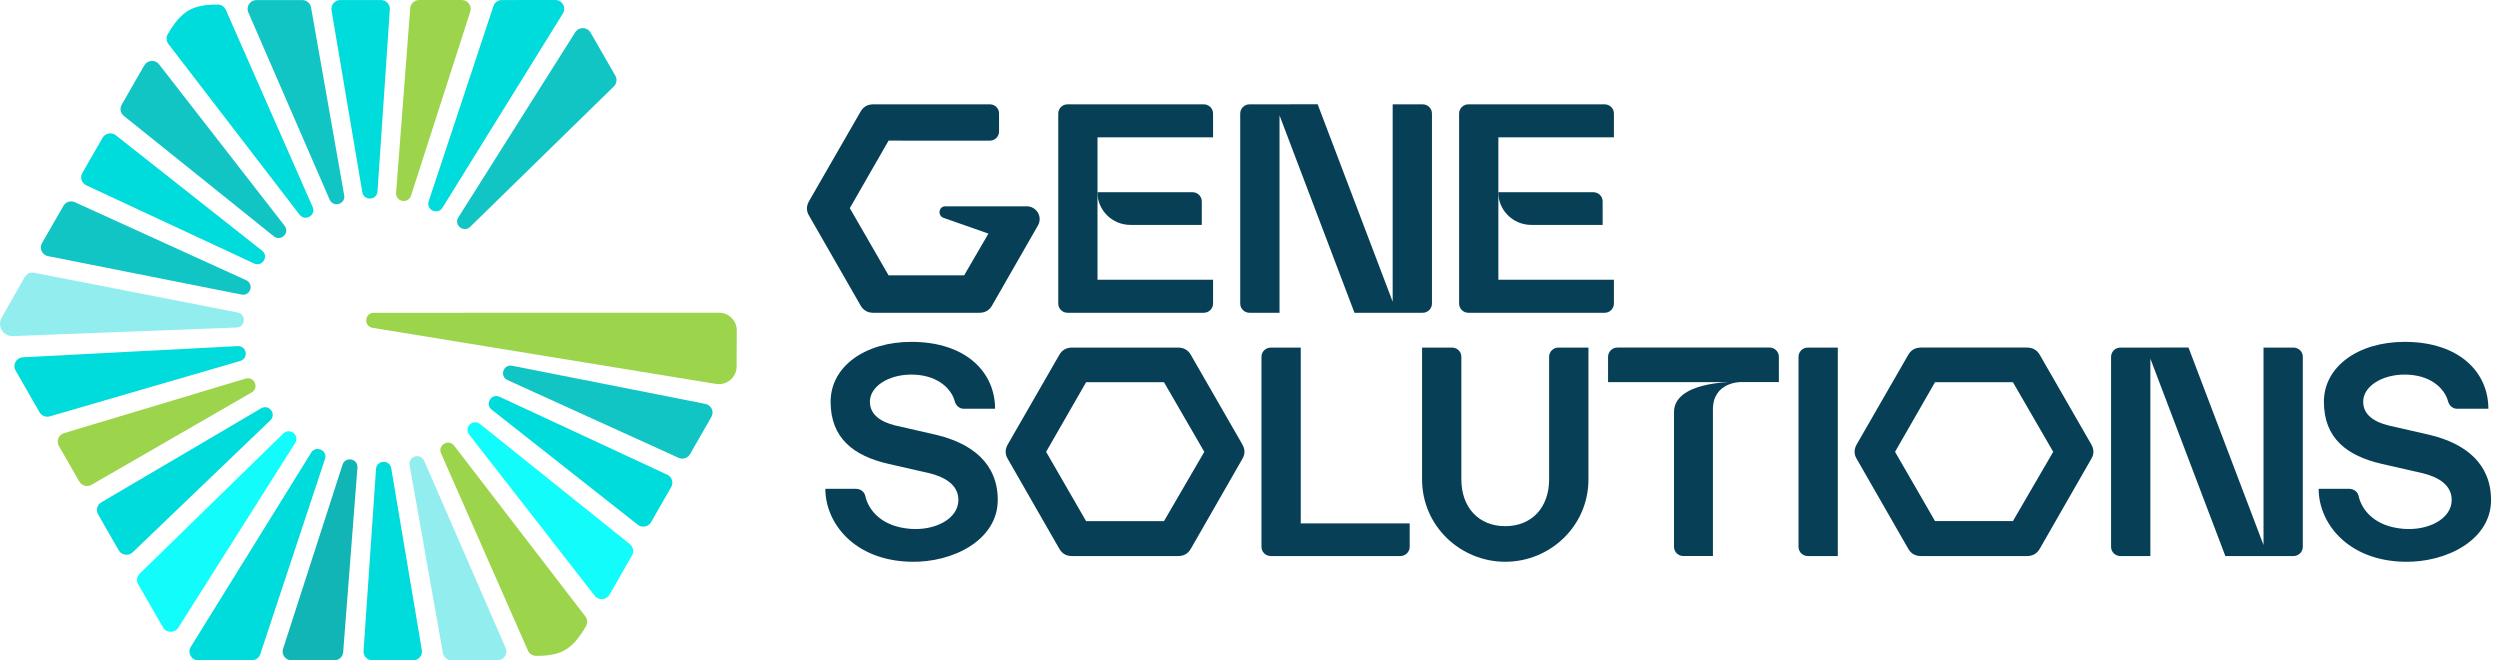
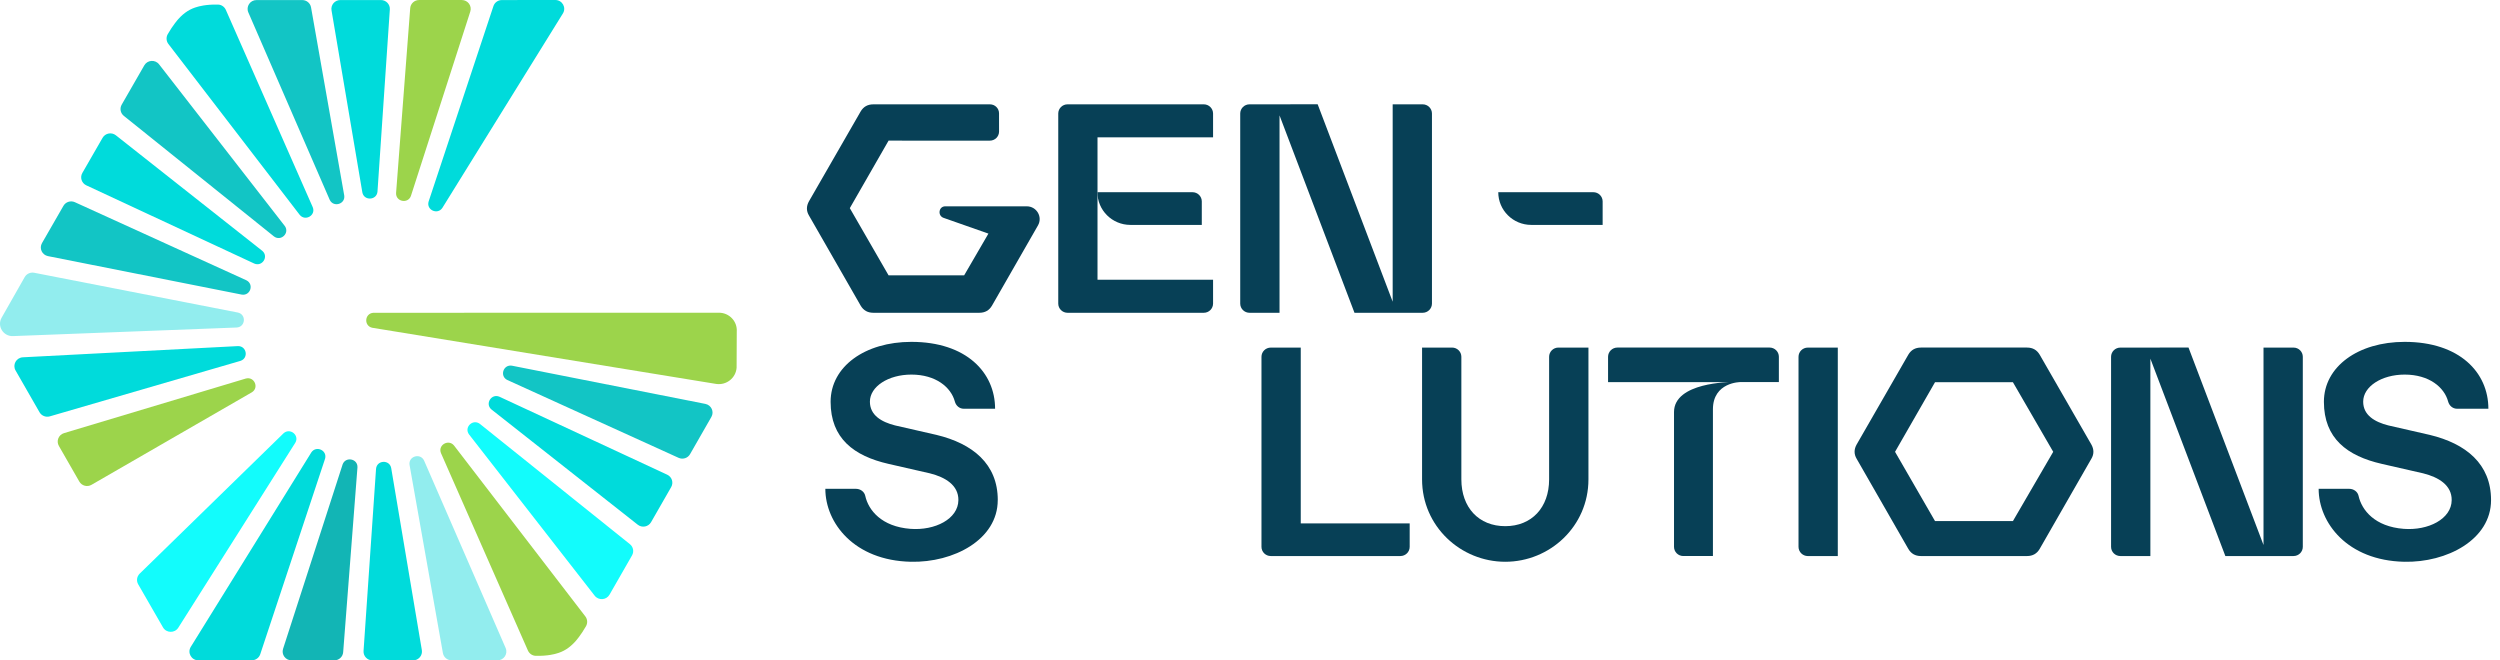
<svg xmlns="http://www.w3.org/2000/svg" fill="none" height="56" viewBox="0 0 212 56" width="212">
  <g fill="#074056">
-     <path d="m90.916 47.155c-.499 0-.841-.207-1.075-.599l-4.383-7.644c-.237-.391-.237-.808 0-1.222l4.383-7.619c.234-.389.577-.596 1.075-.596h8.98c.499 0 .841.207 1.075.596l4.383 7.619c.237.416.237.833 0 1.222l-4.383 7.644c-.234.391-.576.599-1.075.599zm1.185-2.965h6.606l3.418-5.874-3.418-5.903h-6.606l-3.39 5.903z" />
    <path d="m84.609 42.407c0 3.359-3.752 5.313-7.37 5.231-4.81-.107-7.25-3.294-7.25-6.188l2.598.002c.368 0 .708.238.786.594.27 1.226 1.386 2.611 3.826 2.8 2.083.161 4.06-.833 4.073-2.438.011-1.266-1.109-1.94-2.414-2.268-.093-.025-3.517-.804-3.517-.804-2.921-.667-4.905-2.155-4.905-5.265 0-2.982 2.907-5.081 6.848-5.081 4.662 0 7.1 2.603 7.1 5.671h-2.659c-.368 0-.661-.262-.754-.613-.327-1.212-1.616-2.283-3.686-2.283-1.967 0-3.517 1.021-3.517 2.296 0 1.151.98 1.722 2.134 2.015.089.025 3.511.803 3.511.803 3.067.739 5.199 2.461 5.199 5.527z" />
    <path d="m119.541 44.382v1.99c0 .431-.352.78-.787.78h-10.993c-.436 0-.788-.349-.788-.78v-16.115c0-.431.352-.781.788-.781h2.543v14.906z" />
    <path d="m134.7 29.474v11.177c0 3.982-3.274 6.987-7.053 6.987s-7.056-3.005-7.056-6.987v-11.177h2.544c.435 0 .788.349.788.781v10.396c0 2.39 1.478 3.968 3.722 3.968 2.243 0 3.72-1.578 3.72-3.968v-10.396c0-.431.352-.781.787-.781z" />
    <path d="m162.905 47.153c-.499 0-.841-.207-1.075-.599l-4.384-7.644c-.236-.391-.236-.808 0-1.222l4.384-7.619c.234-.389.576-.596 1.075-.596h8.98c.498 0 .841.207 1.075.596l4.383 7.619c.237.416.237.833 0 1.222l-4.383 7.644c-.234.391-.577.599-1.075.599zm1.185-2.965h6.605l3.418-5.874-3.418-5.903h-6.605l-3.39 5.903z" />
    <path d="m137.153 29.472h12.907c.435 0 .788.349.788.781v2.147h-3.266s-2.326 0-2.326 2.31v12.441h-2.512c-.435 0-.788-.349-.788-.78v-11.428c0-2.54 4.812-2.54 4.812-2.54h-10.405v-2.147c.002-.433.355-.783.79-.783z" />
    <path d="m152.514 46.372v-16.115c0-.431.353-.781.788-.781h2.543v17.678h-2.543c-.435-.002-.788-.352-.788-.783z" />
    <path d="m195.278 30.257v16.115c0 .431-.353.78-.788.78h-5.78l-6.358-16.739v16.739h-2.546c-.435 0-.787-.349-.787-.78v-16.115c0-.431.352-.781.787-.781l5.78-.004 6.36 16.743v-16.739h2.544c.435-.002.788.347.788.781z" />
    <path d="m211.241 42.407c0 3.359-3.752 5.313-7.37 5.231-4.81-.107-7.25-3.294-7.25-6.188l2.598.002c.368 0 .708.238.786.594.271 1.226 1.386 2.611 3.826 2.8 2.083.161 4.06-.833 4.072-2.438.011-1.266-1.109-1.94-2.414-2.268-.093-.025-3.517-.804-3.517-.804-2.922-.667-4.905-2.155-4.905-5.265 0-2.982 2.906-5.081 6.848-5.081 4.662 0 7.1 2.603 7.1 5.671h-2.659c-.368 0-.662-.262-.755-.613-.325-1.212-1.616-2.283-3.686-2.283-1.966 0-3.517 1.021-3.517 2.296 0 1.151.98 1.722 2.134 2.015.088.025 3.51.803 3.51.803 3.07.739 5.199 2.461 5.199 5.527z" />
    <path d="m121.43 9.628v16.115c0 .431-.353.781-.788.781h-5.782l-6.356-16.739v16.739h-2.545c-.435 0-.788-.349-.788-.781v-16.115c0-.431.353-.781.788-.781l5.779-.004 6.361 16.743v-16.739h2.543c.435 0 .788.349.788.781z" />
    <path d="m135.906 19.072h-6.054c-1.546 0-2.799-1.241-2.799-2.773h8.063c.435 0 .788.349.788.781v1.992z" />
-     <path d="m127.062 19.072v4.65h9.799v2.021c0 .431-.353.781-.788.781h-11.553c-.435 0-.788-.349-.788-.781v-16.115c0-.431.353-.781.788-.781h11.553c.435 0 .788.349.788.781v2.019h-9.799v4.652z" />
    <path d="m93.069 19.072v4.65h9.799v2.021c0 .431-.352.781-.788.781h-11.552c-.435 0-.788-.349-.788-.781v-16.115c0-.431.353-.781.788-.781h11.552c.436 0 .788.349.788.781v2.019h-9.799v4.652z" />
    <path d="m101.914 19.072h-6.054c-1.546 0-2.799-1.241-2.799-2.773h8.063c.435 0 .788.349.788.781v1.992z" />
    <path d="m83.941 11.926c.431 0 .779-.345.779-.772l-.002-1.544c0-.421-.344-.762-.769-.762h-.908-2.068-6.91c-.498 0-.841.207-1.075.596l-4.383 7.617c-.237.416-.237.833 0 1.222l4.383 7.642c.234.391.577.599 1.075.599h8.978c.498 0 .841-.207 1.075-.599l3.904-6.809c.414-.722-.112-1.62-.951-1.62h-6.908c-.004 0-.008 0-.013 0-.551.008-.657.793-.137.977l3.807 1.337-2.058 3.539h-6.409l-3.287-5.698 3.287-5.725z" />
  </g>
  <path d="m22.24 21.271-12.415-9.798c-.363-.287-.898-.184-1.128.216l-1.715 2.98c-.218.379-.063.862.336 1.048l14.244 6.633c.684.293 1.246-.601.678-1.08z" fill="#00dbdb" />
  <path d="m20.896 23.77-14.546-6.623c-.357-.163-.779-.027-.972.31l-1.817 3.158c-.256.444.002 1.004.509 1.105l16.43 3.262c.733.121 1.06-.881.395-1.212z" fill="#12c5c5" />
  <path d="m24.15 19.164-10.659-13.707c-.33-.425-.989-.379-1.255.086l-1.916 3.331c-.184.318-.108.722.182.952l12.732 10.224c.592.446 1.352-.289.917-.887z" fill="#12c5c5" />
  <path d="m20.178 29.349-18.241.95c-.562.029-.896.634-.617 1.117l2.032 3.543c.173.301.534.446.87.349l16.17-4.706c.708-.232.53-1.268-.215-1.253z" fill="#00dbdb" />
-   <path d="m50.079 2.762c-.283-.492-.995-.506-1.299-.027l-9.926 15.72c-.374.638.454 1.297 1.003.795l12.199-11.922c.243-.239.296-.609.127-.904z" fill="#12c5c5" />
  <path d="m42.561.004c-.327 0-.617.207-.718.515l-5.497 16.575c-.209.709.754 1.151 1.166.536l10.222-16.49c.31-.5-.053-1.14-.644-1.14z" fill="#00dbdb" />
  <path d="m20.846 32.1-15.416 4.629c-.465.14-.678.67-.437 1.086l1.732 3.02c.207.362.674.488 1.037.276l13.598-7.845c.632-.391.207-1.356-.513-1.166z" fill="#9cd44b" />
  <path d="m34.847 16.613 5.034-15.634c.156-.483-.209-.977-.72-.977h-3.621c-.395 0-.725.301-.754.693l-1.198 15.674c-.034.739 1.008.94 1.259.245z" fill="#9cd44b" />
  <path d="m27.96 16.946c.317.667 1.335.368 1.232-.364l-2.816-15.958c-.063-.358-.378-.619-.746-.619h-3.878c-.543 0-.908.55-.695 1.044z" fill="#12c5c5" />
  <path d="m13.822 53.202c.283.492.993.506 1.297.027l9.924-15.686c.374-.638-.454-1.297-1.001-.797l-12.197 11.899c-.243.239-.296.609-.127.902z" fill="#12fcfc" />
  <path d="m41.674 34.722 12.408 9.774c.363.287.898.184 1.128-.215l1.707-2.978c.218-.379.063-.862-.336-1.048l-14.229-6.613c-.684-.293-1.244.603-.678 1.08z" fill="#00dbdb" />
  <path d="m39.769 36.832 10.661 13.684c.33.423.989.377 1.257-.088l1.91-3.331c.184-.318.106-.722-.182-.952l-12.727-10.204c-.596-.442-1.354.293-.919.891z" fill="#12fcfc" />
  <path d="m43.016 32.222 14.529 6.602c.357.161.779.027.972-.312l1.808-3.156c.256-.444-.004-1.004-.509-1.105l-16.405-3.241c-.733-.119-1.06.883-.395 1.212z" fill="#12c5c5" />
  <path d="m32.01 16.259 1.048-15.456c.03-.433-.317-.799-.754-.799h-3.445c-.467 0-.824.416-.746.873l2.615 15.446c.146.722 1.208.672 1.282-.063z" fill="#00dbdb" />
  <path d="m29.053 39.387-5.049 15.634c-.156.483.207.977.72.977h3.623c.395 0 .725-.301.754-.693l1.212-15.676c.032-.737-1.01-.938-1.261-.243z" fill="#12b5b5" />
  <path d="m31.889 39.745-1.06 15.456c-.03.433.317.799.754.799h3.443c.467 0 .822-.416.746-.873l-2.6-15.445c-.146-.724-1.208-.672-1.282.063z" fill="#00dbdb" />
-   <path d="m22.16 34.616-13.572 7.985c-.355.209-.475.659-.27 1.013l1.751 3.053c.245.425.828.508 1.183.167l11.69-11.208c.515-.529-.129-1.367-.782-1.011z" fill="#00dbdb" />
  <path d="m34.729 39.418 2.829 15.96c.063.358.378.619.746.619h3.88c.543 0 .91-.55.695-1.046l-6.918-15.899c-.319-.665-1.335-.364-1.232.366z" fill="#92edee" />
  <path d="m14.224 2.898c-.148.262-.129.588.053.827l11.139 14.495c.469.573 1.386.04 1.107-.644l-7.372-16.739c-.114-.257-.368-.439-.653-.448-1.056-.031-1.72.18-1.72.18-.646.167-1.158.498-1.654 1.044 0-.002-.473.532-.9 1.285z" fill="#00dbdb" />
  <path d="m49.693 53.102c.148-.262.129-.588-.053-.827l-11.139-14.495c-.469-.573-1.386-.04-1.107.644l7.374 16.741c.114.257.368.439.653.448 1.056.031 1.72-.18 1.72-.18.646-.167 1.158-.498 1.654-1.044 0 .002.473-.531.898-1.287z" fill="#9cd44b" />
  <path d="m21.351 55.992c.328 0 .617-.207.718-.515l5.496-16.575c.209-.709-.754-1.151-1.166-.536l-10.222 16.49c-.308.5.053 1.14.644 1.14z" fill="#00dbdb" />
  <path d="m2.094 23.498c.161-.282.484-.429.805-.368l17.279 3.375c.727.168.642 1.216-.099 1.268l-18.978.728c-.828.031-1.369-.848-.963-1.561z" fill="#92edee" />
  <path d="m62.477 28.127c.063-.868-.632-1.609-1.51-1.609l-29.31.006c-.744.057-.82 1.109-.093 1.27l29.168 4.763c.872.128 1.669-.504 1.732-1.375z" fill="#9cd44b" />
</svg>